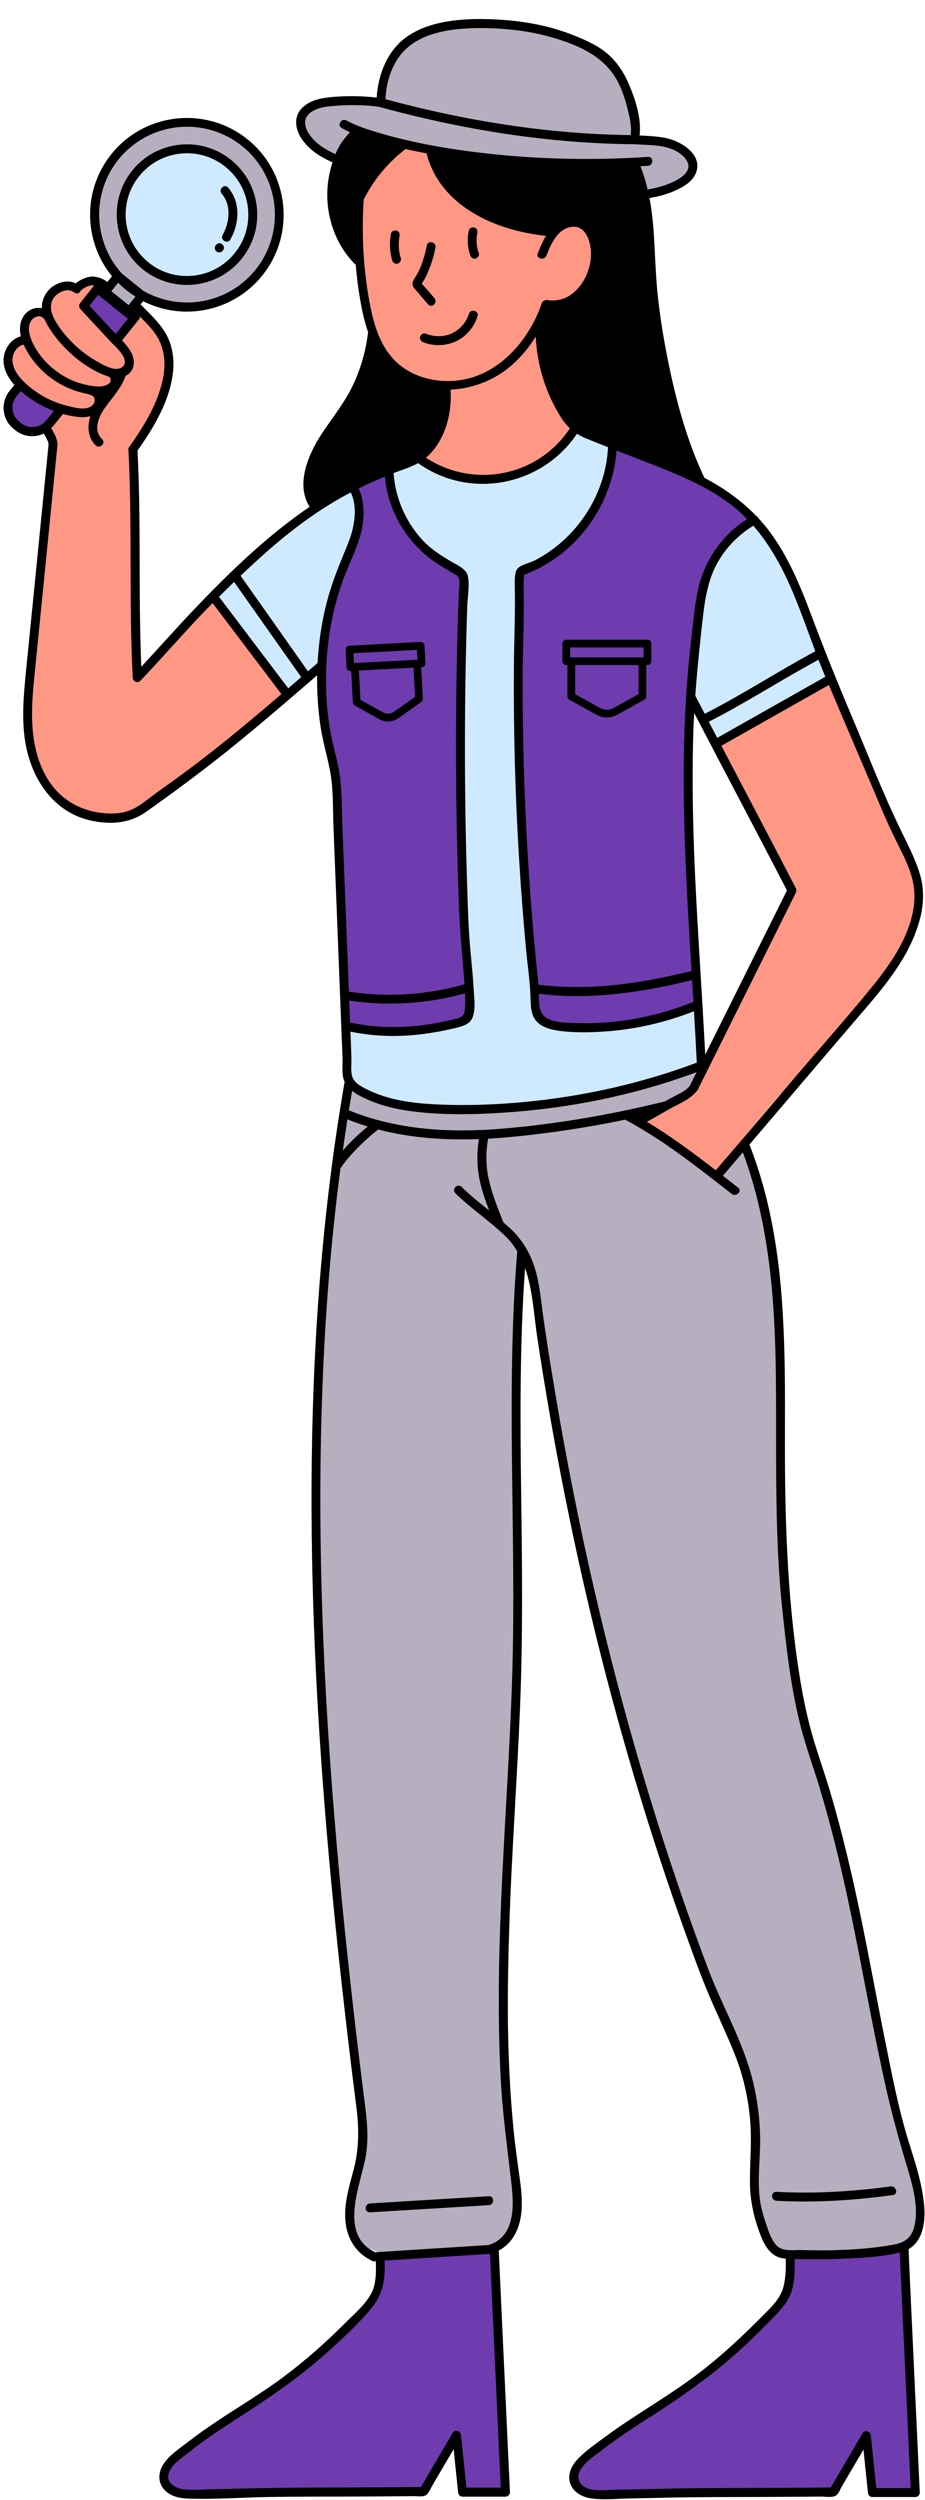
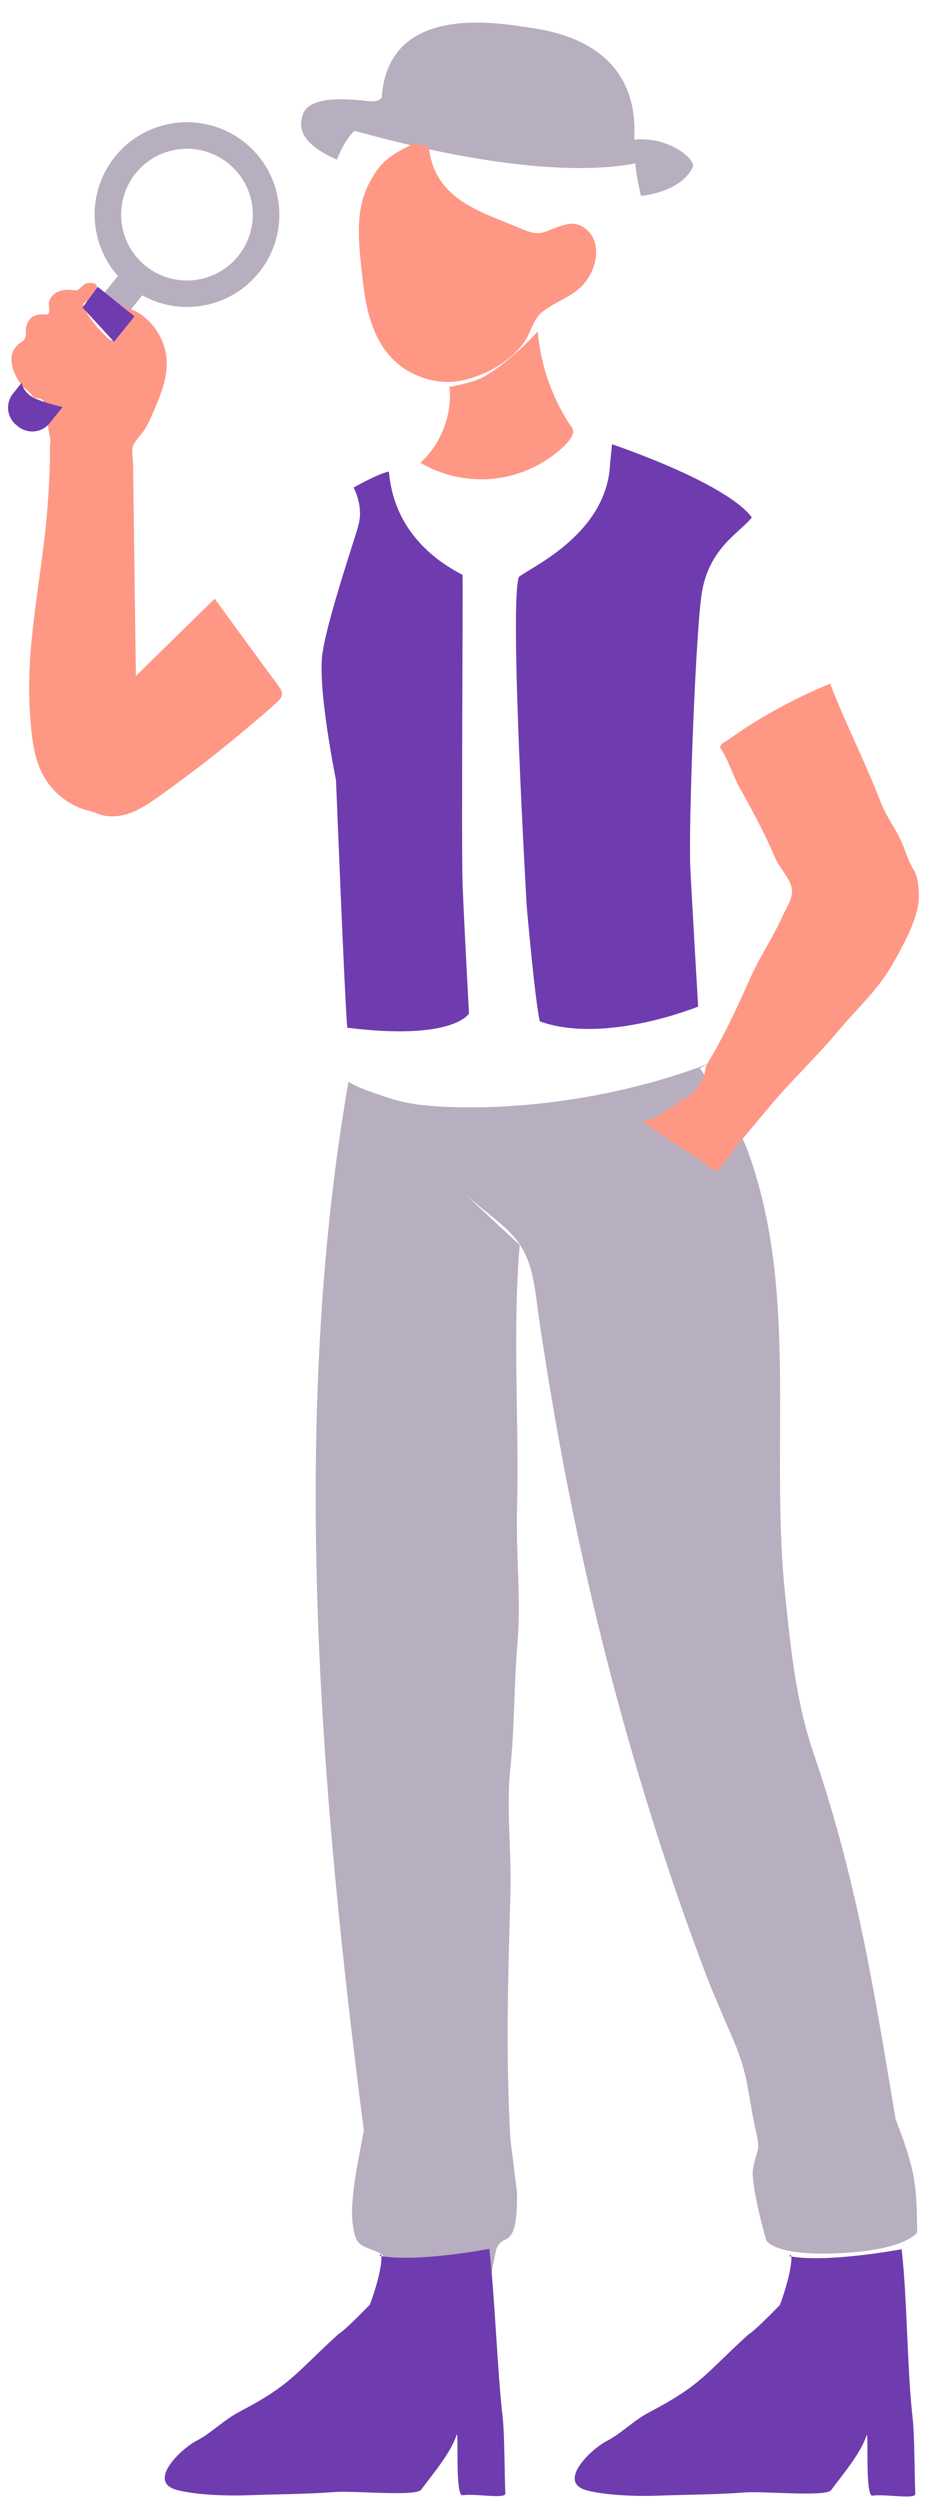
<svg xmlns="http://www.w3.org/2000/svg" height="420.4" preserveAspectRatio="xMidYMid meet" version="1.0" viewBox="-0.6 -3.2 155.6 420.4" width="155.6" zoomAndPan="magnify">
  <g id="change1_1">
    <path d="M56.08,23.65c-7.24-3.21-6.17-6.26-5.68-7.76c1.38-3.54,10.01-2.14,11.17-2.07s2.14-0.23,2.07-0.95 C64.94-3.19,84.45,0.93,88.55,1.45c18.73,2.61,17.6,15.87,17.55,18.83c5.97-0.58,10.43,3.44,9.84,4.61 c-2.08,4.36-8.72,4.84-8.72,4.84s-0.82-3.42-0.95-5.45C88.35,27.65,60.3,19,59.01,18.81C57.29,20.39,56.08,23.65,56.08,23.65z M150.06,353.14c-3.79-22.64-6.55-40.28-13.88-61.77c-2.87-8.42-3.77-17.4-4.69-26.25c-1.22-11.66-0.8-23.4-0.86-35.1 c-0.07-11.58-0.58-23.3-3.77-34.5c-0.95-3.36-2.02-6.59-3.74-9.61c-1.86-3.25-3.85-6.42-5.99-9.49l1.49-0.79 c-13.37,5.17-29.68,7.87-44.01,7.29c-3.35-0.13-6.77-0.46-9.96-1.55c-1.58-0.54-5.29-1.69-6.63-2.7 c-10.1,57.96-4.57,120.86,2.58,176.36c-1.34,7.13-2.85,13.86-1.36,18.06c1.02,2.86,6.43,1.08,5.34,6.58l17.52-0.77l0.74-3.77 c1.14-3.26,3.62,0.6,3.54-9.59l-1.12-8.99c-0.82-14.8-0.36-28.14,0.01-41.53c0.19-6.97-0.74-14.12-0.01-21.02 c0.71-6.71,0.59-13.86,1.19-20.93c0.62-7.26-0.27-14.91-0.08-22.21c0.39-15.04-0.79-29.72,0.45-44.72l-9.09-8.45 c2.35,2.09,5.27,4.17,7.37,6.26l0.11,0.12c4,4.05,4.06,9.02,4.89,14.65c0.39,2.67,0.8,5.34,1.23,8.01c0.43,2.67,0.88,5.34,1.34,8.01 c0.47,2.66,0.95,5.32,1.45,7.97c0.5,2.65,1.02,5.29,1.56,7.94c0.54,2.64,1.1,5.27,1.68,7.9c0.58,2.62,1.17,5.25,1.79,7.86 c0.62,2.61,1.25,5.22,1.91,7.83c0.66,2.6,1.33,5.2,2.03,7.79c0.7,2.59,1.41,5.17,2.15,7.75c0.74,2.58,1.49,5.15,2.27,7.72 c0.78,2.57,1.58,5.13,2.39,7.68c0.82,2.56,1.66,5.11,2.52,7.65c0.86,2.54,1.74,5.08,2.65,7.61c0.91,2.53,1.83,5.06,2.78,7.58 c1.48,3.93,3.18,7.76,4.84,11.62c2.72,6.3,2.42,9.14,3.94,15.85c0.76,3.35-0.06,2.72-0.59,6.18c-0.14,0.9,0.21,4.65,2.25,11.82 c0,0,1.29,2.93,13.63,2.11c9.91-0.66,11.76-3.4,11.76-3.4C153.66,363.4,153.1,361.13,150.06,353.14z M42.96,42.63 c-4.81,5.98-13.15,7.44-19.64,3.84l-2.4,2.98l-4.08-3.28l2.39-2.98c-4.95-5.57-5.32-14.04-0.49-20.04 c5.38-6.69,15.16-7.75,21.85-2.37C47.28,26.16,48.34,35.94,42.96,42.63z M37.79,24.26c-4.76-3.83-11.73-3.08-15.57,1.69 c-3.83,4.76-3.08,11.73,1.69,15.57s11.73,3.08,15.57-1.69C43.31,35.06,42.56,28.09,37.79,24.26z" fill="#B7AFBF" />
  </g>
  <g id="change2_1">
    <path d="M95.07,67.93c0.3,0.47,0.72,0.83,0.75,1.39c0.05,0.85-1.04,2.03-1.66,2.61c-3.15,2.96-7.28,4.87-11.58,5.35 s-8.74-0.47-12.47-2.67c3.52-3.19,5.39-8.1,4.89-12.82l0.41,0.02c2.26-0.55,4.18-0.84,6.14-2.1c2.98-1.92,5.89-4.55,8.3-7.16 C90.36,58.11,92.1,63.22,95.07,67.93z M94.93,34.48c-1.37,0.29-2.37,0.73-3.67,1.25c-1.8,0.73-3.43-0.18-5.23-0.91 c-6.95-2.79-13.6-5.01-14.51-13.39l-2.69-0.44c-3.89,2.02-5.47,2.94-7.45,6.85c-2.14,4.22-1.7,9.23-1.2,13.93 c0.31,2.93,0.62,5.89,1.49,8.71c0.86,2.82,2.32,5.53,4.58,7.43c3.01,2.53,7.27,3.7,11.1,2.82c3.83-0.88,7.93-3.16,10.21-6.36 c1.15-1.62,1.5-3.83,3.04-5.1c1.62-1.33,3.62-2.06,5.35-3.25c1.61-1.11,2.83-2.77,3.4-4.63c0.49-1.58,0.5-3.36-0.3-4.81 C98.25,35.13,96.54,34.14,94.93,34.48z M153.15,143.16c-1-1.56-1.48-3.5-2.27-5.18c-0.93-1.98-2.5-4.12-3.28-6.17 c-2.61-6.82-5.94-13.23-8.55-20.05c-5,2.05-9.96,4.62-14.47,7.59c-0.89,0.59-1.78,1.2-2.65,1.82c-0.33,0.24-1.11,0.6-1.3,0.96 c-0.21,0.41,0.14,0.75,0.37,1.13c1.15,1.93,1.81,4.26,2.93,6.21c2.23,3.9,4.13,7.61,5.94,11.73c0.7,1.59,2.37,3.24,2.72,4.94 c0.32,1.56-0.92,3.27-1.56,4.71c-1.61,3.59-3.78,6.74-5.39,10.33c-2.23,4.98-4.43,9.81-7.26,14.48c-0.44,0.72-0.37,2.04-0.83,2.75 c-0.45,0.67-0.89,1.52-1.47,2.08c-0.49,0.47-1.21,0.8-1.77,1.18c-0.79,0.53-1.59,1.07-2.38,1.6c-1.43,0.96-2.96,1.96-4.68,2.02 c0.26-0.01,0.84,0.5,1.04,0.64c0.46,0.32,0.93,0.64,1.39,0.96c0.93,0.64,1.85,1.28,2.78,1.91c1.86,1.27,3.84,2.38,5.61,3.76 c1.59,1.24,1.72,1.44,2.73,0.28c0.93-1.07,1.69-2.37,2.6-3.46c1.87-2.23,3.74-4.46,5.6-6.68c3.69-4.4,7.65-8.07,11.34-12.47 c3.16-3.77,6.71-6.94,9.15-11.21c1.7-2.99,3.76-6.65,4.36-10.04C154.1,147.5,153.98,144.47,153.15,143.16z M44.34,109.56 c-2.94-4.03-5.88-8.06-8.83-12.09l-13.25,12.99c-0.14-10.47-0.28-20.94-0.42-31.42c-0.02-1.46-0.04-2.91-0.06-4.37 c-0.01-0.89-0.32-2.27,0.1-3.1c0.52-1.03,1.51-1.89,2.09-2.93c0.57-1.03,1.04-2.11,1.5-3.2c1.03-2.46,2.03-5.03,1.98-7.7 c-0.04-2.03-0.74-4.03-1.92-5.67c-0.59-0.82-1.3-1.56-2.11-2.17c-0.91-0.69-1.78-1.04-2.86-1.44c-0.23-0.09-0.47-0.17-0.71-0.15 c-0.46,0.04-1.13,0.64-1.01,1.15c0.11,0.48,0.81,0.72,0.98,1.24c0.17,0.51-0.08,0.59-0.44,0.89c-0.37,0.31-0.64,0.67-0.82,1.13 c-0.04,0.11-0.35,1.34-0.3,1.34c-0.56-0.04-1.33-1.02-1.72-1.41c-0.56-0.56-1.08-1.16-1.56-1.8c-0.49-0.64-0.92-1.32-1.32-2.02 c-0.41-0.72-0.38-1.06,0.41-1.43c0.38-0.18,0.68-0.5,0.9-0.86c0.45-0.74,1.16-1.42,0.43-2.02c-0.24-0.2-1.08-0.15-1.38-0.09 c-0.26,0.05-0.47,0.22-0.68,0.39c-0.27,0.22-0.62,0.64-0.94,0.76c-0.26,0.1-0.47,0.02-0.75-0.01c-0.77-0.09-1.59-0.06-2.33,0.21 c-0.91,0.35-1.7,1.19-1.71,2.17c0,0.34,0.09,0.68,0.08,1.02c-0.02,0.79-0.39,0.73-0.99,0.7c-0.62-0.03-1.31,0.06-1.84,0.41 c-0.59,0.39-0.92,1.06-1.06,1.73c-0.13,0.61,0.07,1.37-0.23,1.94c-0.22,0.42-0.71,0.63-1.06,0.92C2,55.1,1.61,55.65,1.44,56.31 c-0.25,0.99-0.05,2.04,0.32,2.99c0.32,0.83,0.77,1.6,1.33,2.29c0.47,0.59,1.34,1.09,1.69,1.7c0.44,0.78,1.63,0.19,1.99,1.04 c0.37,0.9-0.23,0.87,0.25,1.72c0.29,0.52,0.59,3.63,0.76,4.2c0.19,0.62,0.04,1.13,0.01,1.74c-0.02,0.59,0.02,1.19,0.01,1.78 c-0.03,1.37-0.07,2.74-0.14,4.12c-0.13,2.67-0.34,5.34-0.62,8c-1.11,10.33-3.36,20.76-2.58,31.18c0.26,3.5,0.56,7.13,2.26,10.2 c1.32,2.39,3.48,4.29,6,5.34c0.63,0.26,1.28,0.45,1.95,0.61c0.66,0.17,1.25,0.48,1.91,0.65c1.4,0.35,2.9,0.22,4.27-0.21 c1.95-0.62,3.67-1.8,5.34-2.98c4.99-3.54,9.84-7.29,14.52-11.23c1.81-1.52,3.64-3.05,5.38-4.67c0.78-0.73,1-1.29,0.42-2.24 C45.87,111.5,45.05,110.55,44.34,109.56z" fill="#FF9785" />
  </g>
  <g id="change3_1">
-     <path d="M69.62,74.32c-0.11,0.04-0.23,0.08-0.34,0.12c-0.01-0.01-0.02-0.01-0.03-0.02L69.62,74.32z M120.24,121.22 c6.15-3.5,12.31-7,18.46-10.51c-4.11-15.09-11.04-29.54-25-34.34c-6.17-2.12-12.83-4.83-17.68-7.55c-2.56,4.46-7.09,7.75-12.12,8.8 c-5.03,1.05-10.48-0.13-14.61-3.18c-13.13,4.37-25.03,12.35-34.05,22.84c4.29,5.14,8.18,10.89,12.48,16.03 c1.74-1.37,3.88-3.36,5.62-4.73c0.69,3.69,0.68,7.39,1.09,10.76c2.12,17.38,1.58,31.02,2.62,47.19c0.24,3.77-0.76,9.34,1.36,12.46 c3.49,5.14,11.85,4.6,18.06,4.74c10.32,0.23,20.44-1.77,30.5-4.04c3-0.68,10.41-2.53,10.41-3.71c0-3.17-0.32-7.43-0.71-11.7 c-1.5-16.36-2.84-33.68-0.57-50.38C117.48,116.35,118.86,118.78,120.24,121.22z M39.5,39.84c3.83-4.77,3.08-11.73-1.69-15.57 s-11.73-3.08-15.57,1.69c-3.83,4.76-3.08,11.73,1.69,15.57S35.67,44.61,39.5,39.84z" fill="#CFEAFF" />
-   </g>
+     </g>
  <g>
    <g id="change4_1">
      <path d="M55.92,128c0,0-3.36-16.52-2.18-21.89c0.82-5.45,5.84-20.32,5.86-20.64c0.02-0.32,1.15-2.79-0.71-6.7 c0,0,3.99-2.26,5.92-2.69c0.28,2.5,1.05,11.52,12.4,17.38c0.08,4.17-0.22,45.66,0.01,52.11c0.2,5.52,1.07,21.65,1.07,21.65 s-2.56,4.62-20.48,2.39C57.42,165.64,55.92,128,55.92,128z M116.84,166.05c0,0-1.01-17.08-1.32-23.39s0.79-37.2,1.83-45.44 c1.04-8.24,6.5-10.79,8.52-13.42c-4.42-5.91-23.52-12.3-23.52-12.3s-0.18,1.99-0.32,3.21c-0.47,11.79-13.19,17.4-15.34,19.09 c-1.66,4.25,1.32,55.5,1.32,55.5s1.41,16.05,2.2,19.25C101.23,172.47,116.84,166.05,116.84,166.05z M3.04,61.17l-1.46,1.82 c-1.3,1.62-1.04,3.98,0.57,5.28l0.32,0.26c1.62,1.3,3.98,1.04,5.28-0.57l2.18-2.71c0,0-3.3-0.76-4.97-1.62 C3.31,62.76,3.04,61.17,3.04,61.17z M13.28,48.51l5.3,5.76L22.02,50l-6.18-4.97L13.28,48.51z M63.24,376.1 c0.1,0.02,0.21,0.04,0.32,0.05C63.51,375.83,63.39,375.8,63.24,376.1z M81.71,374.93c0,0-11.7,2.29-18.16,1.23 c0.11,0.83-0.28,3.66-1.92,8.15c-1.21,1.23-4.28,4.38-5.31,4.97c-7.34,6.68-7.82,8.42-16.67,13.07c-2.7,1.42-4.7,3.57-7.09,4.8 c-2.72,1.39-8.53,6.96-3.41,8.33c3.38,0.9,8.82,1.01,12,0.89c4.89-0.18,9.66-0.17,14.54-0.54c3.24-0.25,13.69,0.79,14.56-0.39 c1.96-2.66,4.94-6.13,5.95-9.18c0.42-1.28-0.31,10.28,0.99,10.11c2.35-0.32,7.28,0.7,7.22-0.32c-0.14-2.42-0.12-9.9-0.44-12.64 C83.04,395.3,82.65,383.03,81.71,374.93z M152.93,403.48c-0.94-8.1-0.92-20.37-1.86-28.48c0,0-12.1,2.29-18.56,1.23 c0.11,0.83-0.28,3.66-1.92,8.15c-1.21,1.23-4.28,4.38-5.31,4.97c-7.34,6.68-7.82,8.42-16.67,13.07c-2.7,1.42-4.7,3.57-7.09,4.8 c-2.72,1.39-8.53,6.96-3.41,8.33c3.38,0.9,8.82,1.01,12,0.89c4.89-0.18,9.66-0.17,14.54-0.54c3.24-0.25,13.69,0.79,14.56-0.39 c1.96-2.66,4.94-6.13,5.95-9.18c0.42-1.28-0.31,10.28,0.99,10.11c2.35-0.32,7.28,0.7,7.22-0.32 C153.24,413.7,153.25,406.22,152.93,403.48z M132.18,376.18c0.1,0.02,0.21,0.04,0.32,0.05 C132.46,375.91,132.34,375.88,132.18,376.18z" fill="#6E3CAF" />
    </g>
  </g>
  <g id="change5_1">
-     <path d="M65.38,40.6c-0.44-1.47-0.49-3.01-0.21-4.51c0.08-0.41,0.55-0.61,0.92-0.52c0.42,0.09,0.6,0.54,0.52,0.92 c-0.02,0.1-0.04,0.2-0.05,0.3c0,0.02-0.01,0.1-0.02,0.13c-0.02,0.15-0.03,0.31-0.04,0.46c-0.02,0.33-0.02,0.65-0.01,0.98 c0.01,0.16,0.02,0.33,0.04,0.49c0,0.02,0.01,0.11,0.02,0.13c0.01,0.09,0.03,0.18,0.04,0.27c0.06,0.32,0.14,0.64,0.23,0.95 c0.12,0.4-0.14,0.8-0.52,0.92C65.91,41.25,65.49,40.98,65.38,40.6z M79.42,40.27c0.36-0.12,0.67-0.53,0.52-0.92 c-0.11-0.3-0.2-0.61-0.26-0.92c-0.02-0.12-0.04-0.24-0.06-0.36c0-0.02-0.02-0.17-0.02-0.19c-0.01-0.07-0.01-0.14-0.02-0.2 c-0.02-0.3-0.02-0.59,0-0.89c0-0.08,0.01-0.16,0.02-0.24c0-0.02,0.01-0.12,0.02-0.15c0.02-0.14,0.05-0.29,0.08-0.43 c0.08-0.38-0.11-0.83-0.52-0.92c-0.38-0.09-0.84,0.11-0.92,0.52c-0.29,1.38-0.23,2.83,0.25,4.17C78.63,40.12,79.01,40.4,79.42,40.27 z M71.41,47.98c0.63,0.73,1.69-0.33,1.06-1.06c-0.39-0.45-0.78-0.91-1.17-1.36c-0.3-0.34-0.66-0.69-0.94-1.06 c0.02-0.03,0.03-0.07,0.05-0.1c0.11-0.18,0.22-0.35,0.33-0.53c0.31-0.48,0.52-1.02,0.74-1.55c0.52-1.25,0.91-2.54,1.17-3.87 c0.18-0.94-1.26-1.35-1.45-0.4c-0.36,1.82-0.91,3.74-1.91,5.31c-0.17,0.27-0.37,0.56-0.45,0.88c-0.13,0.47,0.05,0.8,0.35,1.15 C69.92,46.26,70.66,47.11,71.41,47.98z M70.07,53.42c-0.12,0.43,0.15,0.77,0.52,0.92c1.85,0.75,4,0.64,5.77-0.28 c1.62-0.84,2.83-2.36,3.37-4.09c0.29-0.92-1.16-1.32-1.45-0.4c-0.43,1.37-1.41,2.53-2.68,3.19c-1.43,0.75-3.13,0.73-4.61,0.13 C70.62,52.75,70.17,53.06,70.07,53.42z M21.64,25.48c1.98-2.46,4.8-4,7.94-4.34c3.14-0.34,6.22,0.56,8.68,2.54 c2.46,1.98,4,4.8,4.34,7.94c0.34,3.14-0.56,6.22-2.54,8.68s-4.8,4-7.94,4.34c-0.43,0.05-0.87,0.07-1.3,0.07 c-2.68,0-5.27-0.91-7.39-2.61C18.37,38.01,17.56,30.55,21.64,25.48z M24.38,40.93c2.15,1.73,4.83,2.52,7.58,2.22 c2.74-0.3,5.2-1.64,6.93-3.79c1.73-2.15,2.52-4.84,2.22-7.58s-1.64-5.2-3.79-6.93c-1.85-1.49-4.11-2.28-6.45-2.28 c-0.38,0-0.75,0.02-1.13,0.06c-2.74,0.3-5.2,1.64-6.93,3.79C19.24,30.85,19.95,37.36,24.38,40.93z M36.85,36.31 c-0.48,0.84,0.82,1.6,1.3,0.76c1.52-2.67,1.75-6.31-0.38-8.73c-0.64-0.73-1.7,0.34-1.06,1.06C38.37,31.3,38.01,34.27,36.85,36.31z M35.75,39.02c0.05,0.04,0.1,0.08,0.15,0.12c0.12,0.07,0.24,0.1,0.38,0.1c0.07-0.01,0.13-0.02,0.2-0.03 c0.13-0.04,0.24-0.1,0.33-0.19c0.01-0.01,0.02-0.03,0.03-0.04c0.07-0.07,0.12-0.15,0.16-0.24c0.05-0.09,0.07-0.19,0.06-0.29 c0-0.1-0.02-0.2-0.06-0.29c-0.03-0.09-0.08-0.17-0.16-0.24c-0.05-0.04-0.1-0.08-0.15-0.12c-0.12-0.07-0.24-0.1-0.38-0.1 c-0.07,0.01-0.13,0.02-0.2,0.03c-0.13,0.04-0.24,0.1-0.33,0.19c-0.01,0.01-0.02,0.03-0.03,0.04c-0.07,0.07-0.12,0.15-0.16,0.24 c-0.05,0.09-0.07,0.19-0.06,0.29c0,0.1,0.02,0.2,0.06,0.29C35.63,38.87,35.68,38.95,35.75,39.02z M94.66,104.36h13.65 c0.36,0,0.65,0.29,0.65,0.65v2.96c0,0.36-0.29,0.65-0.65,0.65h-0.2v5.28c0,0.24-0.13,0.45-0.34,0.57l-4.54,2.51 c-0.55,0.3-1.15,0.46-1.75,0.46s-1.21-0.15-1.75-0.46l-4.54-2.51c-0.21-0.11-0.34-0.33-0.34-0.57v-5.28h-0.2 c-0.36,0-0.65-0.29-0.65-0.65v-2.96C94.01,104.65,94.3,104.36,94.66,104.36z M106.81,108.63H96.16v4.9l4.2,2.32 c0.71,0.39,1.54,0.39,2.25,0l4.2-2.32V108.63z M95.31,107.33h12.35v-1.66H95.31V107.33z M81.63,366.09 c-6.66,0.4-13.33,0.81-19.99,1.21c-0.96,0.06-0.97,1.56,0,1.5c6.66-0.4,13.33-0.81,19.99-1.21 C82.59,367.53,82.6,366.03,81.63,366.09z M149.61,365.89c0.95-0.13,0.55-1.58-0.4-1.45c-6.35,0.87-12.8,1.26-19.21,0.91 c-0.96-0.05-0.96,1.45,0,1.5C136.55,367.22,143.12,366.78,149.61,365.89z M58.34,109.64c-0.16,0-0.31-0.06-0.43-0.17 c-0.13-0.12-0.21-0.28-0.21-0.45l-0.16-2.96c-0.02-0.36,0.26-0.66,0.61-0.68l11.98-0.64c0.35-0.02,0.67,0.26,0.68,0.61l0.16,2.96 c0.01,0.17-0.05,0.34-0.17,0.47c-0.12,0.13-0.28,0.21-0.45,0.21l-0.1,0.01l0.28,5.27c0.01,0.22-0.09,0.44-0.27,0.57l-3.85,2.72 c-0.52,0.37-1.13,0.56-1.74,0.56c-0.5,0-1.01-0.13-1.47-0.39l-4.11-2.29c-0.2-0.11-0.32-0.31-0.33-0.53l-0.28-5.27l-0.1,0.01 C58.36,109.64,58.35,109.64,58.34,109.64z M69.22,113.98l-0.26-4.92l-9.19,0.49l0.26,4.92l3.8,2.11c0.59,0.33,1.28,0.29,1.83-0.1 L69.22,113.98z M58.86,106.64l0.09,1.66l10.68-0.57l-0.09-1.66L58.86,106.64z M152.45,379.88c0.56,12.01,1.11,24.02,1.67,36.04 c0.02,0.41-0.36,0.75-0.75,0.75c-2.41,0-4.82,0-7.22,0c-0.44,0-0.71-0.35-0.75-0.75c-0.25-2.41-0.5-4.82-0.75-7.23 c-0.56,0.96-1.13,1.92-1.69,2.88c-0.63,1.08-1.27,2.15-1.9,3.23c-0.27,0.45-0.53,1.2-0.94,1.55c-0.59,0.5-1.93,0.23-2.65,0.24 c-1.1,0.01-2.2,0.02-3.3,0.03c-2.44,0.02-4.89,0.03-7.33,0.04c-4.82,0.01-9.65,0.01-14.47,0.1c-2.45,0.05-4.9,0.11-7.34,0.16 c-2.01,0.04-4.11,0.26-6.11-0.01c-1.41-0.19-2.84-0.87-3.48-2.22c-0.66-1.4-0.1-2.99,0.87-4.09c1.31-1.5,3.11-2.73,4.71-3.92 c1.79-1.33,3.64-2.58,5.51-3.79c3.79-2.47,7.63-4.84,11.19-7.64c3.54-2.78,6.81-5.86,9.98-9.06c1.43-1.44,3.02-2.91,3.51-4.94 c0.36-1.51,0.42-3.11,0.36-4.67c-0.15-0.02-0.3-0.02-0.45-0.04c-2.22-0.33-3.23-2.39-3.94-4.31c-1.04-2.8-1.62-5.57-1.63-8.56 c-0.01-3.52,0.35-7.01,0.02-10.53c-0.33-3.65-1.13-7.23-2.47-10.65c-1.3-3.31-2.85-6.52-4.25-9.79c-1.34-3.11-2.5-6.29-3.65-9.47 c-4.77-13.13-8.96-26.47-12.6-39.96c-3.65-13.51-6.74-27.18-9.33-40.93c-1.29-6.88-2.46-13.78-3.5-20.69 c-0.57-3.8-0.75-7.97-2.05-11.65c-0.9,12.66-0.82,25.36-0.65,38.05c0.16,11.95,0.3,23.89-0.19,35.84 c-0.49,11.87-1.34,23.72-1.78,35.6c-0.44,11.8-0.47,23.65,0.69,35.41c0.27,2.75,0.66,5.48,1.04,8.22c0.24,1.69,0.41,3.39,0.32,5.1 c-0.17,2.98-1.3,5.65-3.85,7c0.07,1.53,0.14,3.07,0.21,4.6c0.56,12.01,1.11,24.02,1.67,36.04c0.02,0.41-0.36,0.75-0.75,0.75 c-2.41,0-4.82,0-7.22,0c-0.44,0-0.71-0.35-0.75-0.75c-0.25-2.41-0.5-4.82-0.75-7.23c-0.54,0.92-1.09,1.85-1.63,2.77 c-0.64,1.09-1.28,2.17-1.91,3.26c-0.27,0.47-0.52,1.07-0.87,1.48c-0.53,0.62-1.56,0.38-2.3,0.38c-1.1,0.01-2.2,0.02-3.3,0.03 c-2.36,0.02-4.71,0.03-7.07,0.04c-4.74,0.01-9.49,0-14.23,0.08c-4.46,0.08-8.97,0.43-13.43,0.26c-1.53-0.06-3.09-0.43-4.09-1.68 c-0.95-1.19-0.82-2.76-0.05-4.01c0.95-1.55,2.74-2.71,4.16-3.81c1.71-1.32,3.48-2.56,5.28-3.75c3.61-2.39,7.34-4.61,10.81-7.2 c3.7-2.76,7.15-5.83,10.41-9.09c1.48-1.49,3.32-3.02,4.33-4.89c0.87-1.61,0.87-3.65,0.79-5.44c0-0.02,0.01-0.03,0.01-0.04 c-0.09,0.01-0.17,0.01-0.26,0.02c-0.2,0.01-0.35-0.05-0.47-0.15c-2.29-1.05-3.79-3.2-4.25-5.66c-0.6-3.24,0.42-6.48,1.24-9.58 c0.98-3.71,0.91-7.16,0.42-10.94c-0.48-3.74-0.94-7.49-1.38-11.24c-3.16-26.71-5.52-53.55-6.02-80.46 c-0.41-22.03,0.44-44.14,3.3-65.99c0-0.06,0.01-0.11,0.02-0.17c0.61-4.67,1.32-9.33,2.12-13.98c0.01-0.05,0.03-0.08,0.05-0.12 c-0.11-0.23-0.19-0.47-0.25-0.73c-0.23-1.06-0.09-2.19-0.12-3.26c-0.05-1.41-0.11-2.83-0.17-4.24c-0.11-2.91-0.23-5.82-0.34-8.73 c-0.23-5.82-0.45-11.64-0.68-17.45c-0.11-2.91-0.23-5.82-0.34-8.73c-0.11-2.9-0.01-5.91-0.5-8.77c-0.45-2.63-1.27-5.18-1.66-7.83 c-0.4-2.67-0.6-5.36-0.59-8.06c0-0.2,0.01-0.4,0.01-0.6c-6.4,5.52-12.79,11.05-19.51,16.17c-3.04,2.31-6.14,4.59-9.26,6.79 c-2.62,1.84-5.55,2.14-8.66,1.6c-6.96-1.21-10.89-7.39-11.77-13.99c-0.54-4.07-0.08-8.18,0.32-12.25c0.41-4.1,0.82-8.2,1.23-12.29 c0.82-8.28,1.65-16.56,2.47-24.84c0-0.04-0.01-0.07-0.01-0.11c-0.03-0.19-0.09-0.37-0.16-0.55c-0.18-0.41-0.42-0.79-0.63-1.18 c-0.61,0.29-1.28,0.45-1.95,0.45c-0.99,0-1.99-0.32-2.82-0.99l-0.32-0.26c-1.94-1.56-2.24-4.4-0.69-6.34l0.83-1.03 c-1.11-1.26-1.97-2.83-1.81-4.52c0.16-1.63,1.29-3.26,2.89-3.66c-0.24-1.08-0.21-2.19,0.36-3.21c0.67-1.2,2-1.76,3.19-1.51 c-0.01-0.22,0-0.45,0.02-0.68c0.17-1.32,0.99-2.54,2.15-3.2c1.16-0.66,2.37-0.83,3.52-0.31c0.72-0.58,1.59-1,2.51-1.12 c0.56-0.07,1.16,0.06,1.69,0.27c0.39,0.15,0.8,0.35,1.11,0.64l0.79-0.98c-4.78-5.83-5.01-14.43-0.1-20.54 c5.63-7,15.9-8.11,22.9-2.48c7,5.63,8.11,15.9,2.48,22.9c-3.21,3.99-7.94,6.07-12.71,6.07c-2.5,0-5.01-0.59-7.32-1.75L23.04,48 c0.02,0.02,0.05,0.02,0.07,0.04c1.44,1.48,3.02,2.92,4.09,4.7c1.16,1.92,1.53,4.23,1.32,6.44c-0.47,4.88-3.21,9.46-5.99,13.39 c0.63,12.11,0.12,24.24,0.64,36.34c3.19-3.43,6.29-6.95,9.54-10.33c5.74-5.97,11.88-11.88,18.78-16.56 c-2.56-3.99,0.04-9.42,2.45-12.91c1.71-2.49,3.55-4.85,4.85-7.59c1.29-2.72,2.13-5.66,2.5-8.65c0.01-0.06,0.03-0.11,0.05-0.16 c-0.78-2.23-1.23-4.6-1.58-6.91c-0.23-1.5-0.39-3-0.52-4.51c-0.06-0.03-0.12-0.06-0.17-0.12c-3.16-3.19-4.75-7.7-4.61-12.16 c0.05-1.67,0.36-3.31,0.87-4.9c-1.96-0.91-3.73-1.95-5.03-3.74c-1.23-1.68-1.64-3.91-0.01-5.49c1.34-1.3,3.32-1.63,5.11-1.78 c2.46-0.2,4.92-0.18,7.36,0.11c0.27-4.01,1.86-8.09,5.31-10.39c3.81-2.54,9.05-2.93,13.49-2.8c4.88,0.14,9.78,0.89,14.33,2.71 c2.02,0.81,4.14,1.74,5.79,3.19c1.51,1.32,2.67,3.08,3.46,4.92c1.09,2.52,2.21,5.87,1.85,8.74c1.65,0.09,3.32,0.13,4.92,0.55 c2.49,0.65,5.91,3.01,4.45,5.99c-0.64,1.3-2.02,2.12-3.29,2.69c-1.41,0.64-2.9,1.04-4.42,1.29c0.36,1.87,0.58,3.77,0.71,5.69 c0.25,3.7,0.31,7.41,0.73,11.1c0.38,3.39,0.93,6.77,1.59,10.12c1.37,6.87,3.2,13.78,6.21,20.13c3.24,1.71,6.21,3.8,8.73,6.43 c0.15,0.08,0.26,0.2,0.34,0.35c0.62,0.67,1.23,1.37,1.79,2.12c3.21,4.25,5.26,9.23,7.12,14.19c2.13,5.67,4.37,11.26,6.74,16.84 c2.61,6.15,5.03,12.43,7.91,18.47c1.29,2.71,2.76,5.39,3.63,8.28c0.79,2.66,0.63,5.33-0.13,7.98c-1.66,5.77-5.5,10.46-9.34,14.94 c-6.43,7.48-12.81,15.01-19.21,22.51c1.17,3.03,2.15,6.13,2.92,9.28c3.1,12.72,3.09,25.92,3.05,38.94 c-0.05,13.7,0.29,27.3,2.42,40.87c0.53,3.39,1.21,6.76,2.14,10.07c0.94,3.32,2.14,6.57,3.11,9.88c2,6.79,3.61,13.68,5.05,20.61 c1.44,6.94,2.7,13.93,4.1,20.88c1.17,5.78,2.27,11.66,4.04,17.29c1.1,3.51,2.28,7.07,2.57,10.77c0.21,2.71-0.27,5.77-2.63,7.15 C152.3,376.61,152.38,378.24,152.45,379.88z M138.83,111.98c-6.03,3.41-12.05,6.81-18.08,10.22c4.18,7.98,8.38,15.94,12.52,23.94 c0.07,0.14,0.09,0.27,0.08,0.4c0,0.05-0.01,0.11-0.02,0.16c-0.01,0.02-0.01,0.04-0.01,0.06c-0.01,0.05-0.01,0.09-0.04,0.14 c-5.51,11.06-11.02,22.13-16.53,33.19c-0.06,0.12-0.14,0.2-0.22,0.26c-1.17,1.39-2.95,2.05-4.5,2.92c-1.27,0.72-2.53,1.46-3.81,2.16 c4.06,2.44,7.83,5.25,11.58,8.15c4.47-5.19,8.9-10.41,13.33-15.63c4.36-5.13,8.86-10.15,13.1-15.38c3.56-4.39,7.49-10.23,6.94-16.19 c-0.29-3.13-2.01-6.11-3.36-8.89c-1.38-2.83-2.57-5.74-3.8-8.64C143.61,123.22,141.2,117.61,138.83,111.98z M78.01,98.55 c-0.08,2.12-0.14,4.23-0.19,6.35c-0.11,4.48-0.18,8.96-0.2,13.44c-0.05,8.78,0.06,17.57,0.33,26.34c0.13,4.1,0.23,8.21,0.61,12.3 c0.19,1.96,0.39,3.92,0.5,5.89c0.08,1.51,0.41,3.6-0.18,5.04c-0.52,1.27-2.02,1.55-3.21,1.83c-2,0.47-4.02,0.82-6.06,1.04 c-3.76,0.4-7.55,0.25-11.26-0.51c0.05,1.4,0.11,2.8,0.16,4.2c0.04,1.05-0.15,2.25,0.12,3.27c0.32,1.23,1.76,1.88,2.82,2.39 c1.18,0.57,2.44,1,3.71,1.34c2.61,0.69,5.3,0.93,7.99,1.05c4.89,0.21,9.8,0.03,14.67-0.44c9.81-0.95,19.56-3.12,28.79-6.6 c-0.14-2.88-0.3-5.76-0.47-8.64c-4.96,1.95-10.2,3.13-15.52,3.44c-2.16,0.13-4.36,0.16-6.51-0.07c-1.51-0.16-3.26-0.46-4.38-1.59 c-1.2-1.21-1.04-3.24-1.12-4.81c-0.13-2.44-0.48-4.87-0.71-7.3c-0.49-5.2-0.89-10.41-1.2-15.62c-0.64-10.5-0.92-21.01-0.86-31.53 c0.02-4.15,0.21-8.31,0.18-12.46c-0.01-1.24-0.13-2.59,0.11-3.82c0.25-1.3,2.09-1.47,3.13-2c7.12-3.62,12.04-11.09,12.42-19.08 c0,0,0-0.01,0-0.01c-1.24-0.48-2.49-0.97-3.72-1.48c-0.55-0.23-1.04-0.49-1.5-0.78c-5.89,8.78-17.96,11.13-26.65,5.01 c-0.03-0.02-0.04-0.05-0.07-0.07c-1.29,0.72-2.73,1.14-4.13,1.67c0.27,4.05,1.91,7.94,4.6,10.99c1.42,1.61,3.13,2.73,4.96,3.82 c0.95,0.57,2.6,1.22,2.91,2.44C78.44,95.1,78.07,97.02,78.01,98.55z M71.05,73.77c7.97,5.22,18.79,3.19,24.13-4.83 c0.03-0.04,0.07-0.06,0.1-0.1c-0.52-0.48-0.98-1.04-1.41-1.7c-2.62-4.07-4.14-8.9-4.35-13.75c-1.3,2.1-2.92,3.99-4.89,5.51 c-2.67,2.06-6.05,3.26-9.44,3.42C75.47,66.38,74.24,71.05,71.05,73.77z M115.82,161.6c-8.45,2.07-17.06,3.38-25.77,2.3 c0.01,1.51-0.03,3.31,1.27,4.06c1.27,0.74,2.94,0.79,4.38,0.85c2.17,0.09,4.35,0.04,6.51-0.16c4.75-0.44,9.41-1.61,13.84-3.39 C115.97,164.05,115.9,162.83,115.82,161.6z M116.09,137.98c0.39,12.07,1.33,24.11,1.94,36.16c4.58-9.21,9.17-18.41,13.75-27.62 c-5.16-9.96-10.42-19.87-15.6-29.82c-0.04,0.84-0.1,1.68-0.13,2.52C115.84,125.48,115.89,131.73,116.09,137.98z M58.14,165.05 c0.05,1.23,0.1,2.45,0.14,3.68c4.51,0.98,9.16,0.98,13.71,0.23c1.1-0.18,2.19-0.4,3.27-0.66c0.95-0.23,2.18-0.31,2.3-1.47 c0.11-0.98,0.11-1.99,0.06-3C71.28,165.6,64.66,166,58.14,165.05z M58.08,183.5c8.21,3.34,17.1,3.81,25.84,3.08 c9.11-0.76,18.3-2.37,27.18-4.54c0.02,0,0.04,0,0.06,0c0.67-0.38,1.35-0.74,2.04-1.09c0.82-0.42,1.71-0.86,2.26-1.62 c0.37-0.75,0.75-1.5,1.12-2.25c-10.39,3.87-21.44,6.1-32.49,6.81c-5.06,0.33-10.25,0.43-15.29-0.21c-2.52-0.32-5-0.88-7.33-1.89 c-0.94-0.41-1.99-0.89-2.83-1.57C58.44,181.31,58.26,182.41,58.08,183.5z M137.08,107.74c-6.22,3.35-12.15,7.22-18.45,10.42 c0.47,0.9,0.95,1.81,1.42,2.71c6.06-3.43,12.12-6.85,18.19-10.28c-0.08-0.18-0.15-0.36-0.23-0.54 C137.69,109.28,137.39,108.51,137.08,107.74z M126.12,85.2c-2.4,1.47-4.41,3.47-5.85,5.91c-1.72,2.91-2.26,6.22-2.64,9.53 c-0.5,4.39-0.96,8.76-1.27,13.15c0.52,1.01,1.06,2.02,1.59,3.03c6.35-3.23,12.32-7.14,18.6-10.51c-1.42-3.76-2.72-7.58-4.36-11.25 C130.6,91.52,128.66,88.11,126.12,85.2z M107.11,74.11c-1.33-0.52-2.66-1.03-4-1.54c-0.58,7.99-5.32,15.46-12.32,19.39 c-0.79,0.45-1.61,0.84-2.45,1.18c-0.19,0.08-0.74,0.4-0.78,0.26c-0.02,0.14-0.01,0.32-0.02,0.41c-0.09,1.21-0.04,2.44-0.03,3.66 c0.04,4.2-0.17,8.42-0.19,12.62c-0.04,10.11,0.24,20.22,0.84,30.31c0.3,5.05,0.68,10.09,1.14,15.13c0.21,2.29,0.46,4.58,0.68,6.87 c0.03,0,0.05-0.01,0.08-0.01c8.69,1.07,17.24-0.24,25.67-2.32c-0.13-2.09-0.26-4.19-0.38-6.28c-0.77-13.14-1.36-26.33-0.56-39.48 c0.2-3.27,0.48-6.54,0.87-9.8c0.35-2.9,0.55-5.86,1.2-8.72c1.1-4.86,4.03-9.04,8.22-11.7c-0.67-0.69-1.37-1.35-2.13-1.97 C118.32,78.37,112.6,76.26,107.11,74.11z M64.23,13.48c13.46,3.64,27.3,5.87,41.26,6.04c0.2-1.49-0.19-3.1-0.55-4.51 c-0.41-1.62-0.93-3.24-1.74-4.7c-2.17-3.92-6.11-5.73-10.23-7.01c-4.04-1.26-8.29-1.76-12.52-1.78c-3.98-0.02-8.86,0.42-12.12,2.97 C65.6,6.61,64.41,10.12,64.23,13.48z M63.35,19.2c6.08,1.78,12.4,2.82,18.69,3.49c8.75,0.93,17.58,1.08,26.36,0.49 c0.97-0.07,0.96,1.44,0,1.5c-0.42,0.03-0.84,0.04-1.26,0.07c0.49,1.28,0.89,2.58,1.2,3.91c1.42-0.24,2.83-0.6,4.13-1.2 c0.99-0.46,2.22-1.1,2.64-2.18c0.39-1.02-0.45-1.99-1.2-2.57c-2.18-1.69-5.19-1.46-7.79-1.66c-14.46-0.11-28.82-2.43-42.75-6.23 c-0.03-0.01-0.05-0.03-0.08-0.04c-0.01,0-0.01,0-0.02,0c-2.35-0.34-4.73-0.37-7.09-0.22c-1.5,0.1-3.19,0.21-4.47,1.11 c-1.58,1.11-1.01,2.84,0.02,4.13c1.1,1.38,2.56,2.2,4.11,2.93c0.02-0.06,0.04-0.12,0.06-0.18c0.55-1.37,1.4-2.46,2.36-3.52 c-0.46-0.21-0.92-0.44-1.36-0.68c-0.85-0.46-0.09-1.76,0.76-1.3C59.43,18.01,61.41,18.63,63.35,19.2z M65.57,57.17 c2.38,2.56,5.89,3.75,9.33,3.71c7.62-0.09,13.31-6.31,15.64-13.1c0.09-0.28,0.3-0.42,0.52-0.48c0.12-0.05,0.25-0.07,0.4-0.05 c4.49,0.76,7.54-4.12,7.35-8.1c-0.09-1.91-0.99-4.63-3.4-4.18c-2.31,0.43-3.32,2.88-4.1,4.82c-0.36,0.89-1.81,0.5-1.45-0.4 c0.4-0.99,0.83-2.01,1.39-2.93c-8.45-0.88-17.81-4.93-20.1-13.88c-0.49-0.09-0.98-0.18-1.47-0.28c-0.68-0.14-1.37-0.28-2.06-0.43 c-2.96,2.24-5.37,5.17-7.04,8.48c-0.34,5.27-0.12,10.57,0.72,15.78C61.95,49.99,62.82,54.21,65.57,57.17z M19.9,42.8l3.62,2.91 c6.2,3.55,14.25,2.19,18.86-3.55c5.11-6.35,4.1-15.68-2.25-20.79c-2.73-2.19-6-3.26-9.26-3.26c-4.33,0-8.62,1.89-11.54,5.51 C14.72,29.35,15.11,37.51,19.9,42.8z M18.13,45.76l2.91,2.34l1.15-1.43c-0.53-0.33-1.05-0.69-1.55-1.09 c-0.49-0.39-0.94-0.81-1.36-1.24L18.13,45.76z M15.91,46.38l-1.46,1.83c1.13,1.23,2.27,2.45,3.41,3.67c0.33,0.35,0.67,0.7,1.02,1.05 l2.03-2.53L15.91,46.38z M8.55,50.47c1.03,1.92,2.55,3.62,4.2,5.03c0.85,0.72,1.76,1.36,2.72,1.93c0.93,0.54,1.95,1.14,3.01,1.36 c1.18,0.24,2.3-0.46,1.8-1.75c-0.41-1.07-1.52-1.97-2.28-2.8c-1.69-1.82-3.39-3.63-5.07-5.46c-0.02-0.02-0.02-0.04-0.04-0.07 c-0.05-0.06-0.09-0.12-0.12-0.19c-0.01-0.02-0.01-0.03-0.02-0.05c-0.07-0.23-0.05-0.49,0.12-0.69l2.37-2.99c0,0,0,0,0,0 c-0.04-0.01-0.06-0.01-0.07-0.01c-0.1-0.01-0.21-0.01-0.31-0.01c-0.05,0-0.11,0.01-0.16,0.01c0.05,0,0.05,0,0,0.01 c-0.67,0.14-1.23,0.44-1.72,0.87c-0.16,0.39-0.58,0.66-1.02,0.36c-0.69-0.47-1.2-0.53-1.99-0.25c-0.63,0.22-1.17,0.58-1.55,1.14 C7.67,48.03,7.95,49.34,8.55,50.47z M4.65,53.88c0.73,1.85,2.03,3.49,3.53,4.78c1.48,1.27,3.26,2.21,5.14,2.71 c0.94,0.25,1.93,0.44,2.91,0.42c0.72-0.02,2.3-0.5,1.64-1.51c-0.03-0.04-0.03-0.08-0.04-0.11c-0.11-0.03-0.23-0.06-0.34-0.1 c-2.66-0.92-5.13-2.71-7.09-4.7c-0.98-0.99-1.87-2.09-2.63-3.27c-0.32-0.49-0.62-1.02-0.85-1.57c-0.04-0.04-0.09-0.07-0.13-0.12 c-0.59-0.83-1.75-0.34-2.18,0.36C4.03,51.72,4.26,52.9,4.65,53.88z M16.66,63.26c0.01,0.03,0.03,0.05,0.04,0.08 c0.02-0.03,0.05-0.06,0.07-0.09C16.74,63.25,16.7,63.26,16.66,63.26z M3.9,61.45c2,1.77,4.41,3.02,7,3.64 c1.14,0.27,2.87,0.75,3.91-0.03c0.38-0.28,0.59-0.69,0.5-1.17c-0.09-0.48-0.43-0.62-0.87-0.73c-0.09-0.02-0.16-0.07-0.23-0.11 c-4-0.71-7.63-3.09-9.84-6.51C4.01,56,3.67,55.39,3.39,54.75c-1.12,0.2-1.89,1.43-1.89,2.55C1.49,58.97,2.73,60.39,3.9,61.45z M8.46,65.91C6.43,65.14,4.53,64,2.89,62.56l-0.73,0.9c-1.04,1.29-0.83,3.19,0.46,4.23l0.32,0.26c1.29,1.04,3.19,0.83,4.23-0.46 L8.46,65.91z M46.74,113.51c-3.86-5.1-7.72-10.2-11.58-15.3c-0.79,0.81-1.58,1.62-2.36,2.44c-3.28,3.47-6.41,7.07-9.7,10.53 c-0.07,0.1-0.15,0.17-0.26,0.22c-0.28,0.17-0.59,0.1-0.81-0.09c-0.17-0.12-0.29-0.3-0.3-0.56c-0.67-12.72-0.06-25.46-0.72-38.18 c-0.05-0.14-0.04-0.3,0.04-0.46c0,0,0-0.01,0.01-0.01c0.02-0.04,0.02-0.08,0.05-0.11c2.56-3.6,5.11-7.72,5.81-12.16 c0.35-2.23,0.08-4.56-1.13-6.49c-0.77-1.23-1.82-2.28-2.85-3.32c0,0.16-0.05,0.33-0.15,0.46l-2.86,3.56 c0.52,0.56,1.01,1.14,1.4,1.77c0.72,1.15,0.88,2.73-0.16,3.74c-0.2,0.2-0.43,0.34-0.67,0.46c-0.01,0.05,0,0.09-0.02,0.13 c-0.79,2.09-2.3,3.61-3.55,5.41c-1,1.44-1.87,3.65-0.36,5.08c0.7,0.67-0.36,1.72-1.06,1.06c-1.37-1.3-1.46-3.23-0.9-4.92 c-0.66,0.18-1.37,0.22-2.02,0.15c-0.88-0.1-1.75-0.27-2.6-0.5l-1.65,2.02c-0.1,0.13-0.23,0.23-0.35,0.34 C8,68.78,8.01,68.79,8.02,68.8c0.2,0.39,0.44,0.75,0.63,1.15c0.19,0.38,0.31,0.78,0.37,1.19c0.04,0.1,0.07,0.21,0.06,0.35 c-0.87,8.69-1.73,17.38-2.6,26.06c-0.38,3.77-0.75,7.54-1.13,11.31c-0.4,3.97-0.86,8.02-0.3,12c0.45,3.18,1.59,6.41,3.78,8.82 c2.36,2.6,5.7,3.88,9.17,3.91c1.75,0.01,3.23-0.33,4.72-1.29c1.26-0.82,2.41-1.79,3.64-2.66c3.18-2.24,6.3-4.56,9.35-6.98 C39.45,119.71,43.11,116.62,46.74,113.51z M50.07,110.66c-3.76-5.34-7.53-10.67-11.29-16.01c-0.86,0.82-1.7,1.66-2.54,2.5 c3.88,5.13,7.77,10.26,11.65,15.39C48.61,111.91,49.34,111.29,50.07,110.66z M55.35,94.81c0.82-2.4,1.85-4.71,2.76-7.07 c0.92-2.39,1.49-5.71,0.29-8.13c-0.21,0.11-0.41,0.21-0.62,0.32c-4.87,2.63-9.29,5.93-13.44,9.58c-1.51,1.34-3,2.71-4.47,4.1 c3.78,5.36,7.56,10.71,11.33,16.07c0.54-0.47,1.08-0.93,1.62-1.4C53.07,103.71,53.87,99.13,55.35,94.81z M58.01,161.51 c0.03,0.68,0.05,1.36,0.08,2.03c6.5,1.01,13.13,0.57,19.45-1.24c-0.04-0.47-0.08-0.93-0.11-1.39c-0.3-3.77-0.66-7.51-0.81-11.29 c-0.16-4.12-0.28-8.25-0.36-12.37c-0.17-8.38-0.2-16.76-0.08-25.13c0.06-4.21,0.14-8.43,0.29-12.64c0.04-1.01,0.08-2.01,0.12-3.02 c0.02-0.7,0.19-1.58,0.04-2.28c-0.11-0.52-0.5-0.67-0.95-0.95c-0.72-0.45-1.45-0.87-2.17-1.31c-5.32-3.23-8.8-8.81-9.38-14.98 c-1.49,0.61-2.96,1.27-4.4,1.99c1.07,2.2,0.99,5.16,0.4,7.46c-0.69,2.72-2.07,5.31-3.03,7.94c-2.05,5.67-2.96,11.76-2.85,17.78 c0.05,2.78,0.3,5.58,0.84,8.31c0.49,2.44,1.25,4.82,1.54,7.31c0.32,2.75,0.27,5.58,0.38,8.35c0.11,2.83,0.22,5.65,0.33,8.48 C57.56,150.2,57.79,155.86,58.01,161.51z M57.06,190.28c1.26-1.48,2.7-2.84,4.21-4.06c-1.16-0.35-2.3-0.75-3.43-1.21 C57.57,186.77,57.31,188.52,57.06,190.28z M81.82,375.77c-0.02,0-0.03,0-0.05,0c-0.02,0-0.04,0.01-0.06,0.02 c-5.88,0.38-11.76,0.75-17.64,1.12c0.01,0.05,0.03,0.08,0.03,0.13c0.13,2.93-0.28,5.51-2.17,7.82c-2.27,2.77-5.02,5.27-7.68,7.65 c-4.72,4.22-9.87,7.69-15.18,11.11c-2.7,1.74-5.38,3.52-7.89,5.53c-1.15,0.92-2.87,1.98-3.36,3.44c-0.58,1.7,1.05,2.6,2.47,2.78 c1.41,0.18,2.9,0.03,4.31,0c1.63-0.03,3.26-0.07,4.9-0.11c3.51-0.08,7.02-0.15,10.53-0.17c6.72-0.03,13.45-0.04,20.17-0.1 c1.78-3.04,3.57-6.08,5.35-9.11c0.4-0.69,1.33-0.32,1.4,0.38c0.3,2.94,0.61,5.89,0.91,8.83c1.92,0,3.84,0,5.77,0 c-0.07-1.43-0.13-2.85-0.2-4.28C82.9,399.12,82.36,387.44,81.82,375.77z M86.44,207.25c-0.48-0.81-1.04-1.59-1.73-2.3 c-0.02-0.02-0.03-0.05-0.05-0.07c-0.02-0.02-0.04-0.02-0.06-0.04c-2.69-2.67-5.91-4.74-8.6-7.4c-0.69-0.68,0.37-1.74,1.06-1.06 c1.44,1.43,3.03,2.69,4.62,3.96c-0.62-1.64-1.2-3.29-1.57-5c-0.5-2.33-0.53-4.67-0.14-7.01c-5.71,0.22-11.44-0.17-16.95-1.61 c-0.03,0.03-0.05,0.06-0.08,0.08c-1.22,0.93-2.36,1.97-3.43,3.06c-1.04,1.05-2.02,2.17-2.84,3.4c-1.31,9.99-2.2,20.04-2.73,30.11 c-1.38,26.21-0.45,52.49,1.68,78.63c1.07,13.16,2.45,26.3,4.02,39.41c0.39,3.25,0.8,6.49,1.21,9.74c0.38,3.03,0.58,6.04-0.09,9.05 c-1.05,4.77-4.18,12.48,1.75,15.31c6.35-0.41,12.69-0.8,19.04-1.21c4.32-1.28,4.34-6.15,3.93-9.88c-0.66-5.92-1.51-11.77-1.83-17.73 c-1.27-23.06,1.29-46.09,1.94-69.12c0.66-23.37-1.11-46.78,0.8-70.12C86.39,207.37,86.42,207.31,86.44,207.25z M134.3,375.14 c1.56,0.04,3.13,0.07,4.69,0.04c3.61-0.08,7.27-0.3,10.82-0.97c1.68-0.32,2.84-1.08,3.32-2.78c0.98-3.47-0.34-7.58-1.33-10.91 c-1.31-4.4-2.51-8.77-3.5-13.26c-3.01-13.56-5.11-27.3-8.52-40.77c-0.82-3.23-1.7-6.44-2.67-9.62c-1.01-3.3-2.2-6.53-3.05-9.87 c-1.63-6.44-2.38-13.06-3.07-19.65c-1.38-13.11-0.92-26.23-1.08-39.39c-0.15-12.66-1.11-25.45-5.55-37.4 c-1.12,1.31-2.24,2.63-3.36,3.94c0.85,0.66,1.7,1.32,2.55,1.99c0.76,0.59-0.31,1.65-1.06,1.06c-5.79-4.5-11.43-9.01-17.92-12.48 c-6.81,1.41-13.74,2.45-20.62,3.03c-0.81,0.07-1.62,0.12-2.43,0.17c-0.46,2.39-0.39,4.79,0.17,7.16c0.57,2.37,1.49,4.64,2.38,6.9 c0.55,0.48,1.1,0.95,1.62,1.47c0.02,0.02,0.03,0.05,0.05,0.07c0.02,0.02,0.04,0.02,0.06,0.04c1.74,1.81,2.94,3.96,3.64,6.37 c0.78,2.67,1,5.47,1.38,8.21c0.49,3.44,1.03,6.87,1.6,10.29c1.11,6.74,2.33,13.47,3.68,20.17c2.69,13.4,5.88,26.7,9.6,39.86 c3.72,13.14,7.96,26.15,12.77,38.93c2.39,6.36,5.97,12.38,7.58,19.01c0.77,3.15,1.19,6.45,1.22,9.69c0.03,3.58-0.56,7.24,0.05,10.79 c0.24,1.39,0.67,2.73,1.13,4.05c0.36,1.05,0.77,2.2,1.53,3.04C131.01,375.47,132.87,375.11,134.3,375.14z M152.59,415.16 c-0.07-1.43-0.13-2.85-0.2-4.28c-0.55-11.78-1.09-23.55-1.64-35.33c-3.15,0.79-6.57,0.91-9.79,1.05c-1.79,0.08-3.59,0.12-5.38,0.08 c-0.83-0.02-1.67,0-2.52-0.02c0.08,2.32,0.01,5.1-1.27,7.07c-0.92,1.42-2.18,2.64-3.37,3.83c-1.27,1.28-2.55,2.55-3.87,3.78 c-4.76,4.42-9.96,8.13-15.42,11.63c-2.75,1.76-5.5,3.54-8.09,5.53c-1.28,0.98-2.96,2.05-3.89,3.4c-0.99,1.43-0.31,2.91,1.3,3.39 c1.35,0.4,2.97,0.19,4.35,0.16c1.71-0.03,3.43-0.07,5.14-0.11c3.51-0.08,7.02-0.15,10.53-0.17c6.89-0.04,13.78-0.04,20.67-0.1 c1.78-3.04,3.57-6.08,5.35-9.11c0.4-0.69,1.33-0.32,1.4,0.38c0.3,2.94,0.61,5.89,0.91,8.83 C148.74,415.16,150.67,415.16,152.59,415.16z" />
-   </g>
+     </g>
</svg>